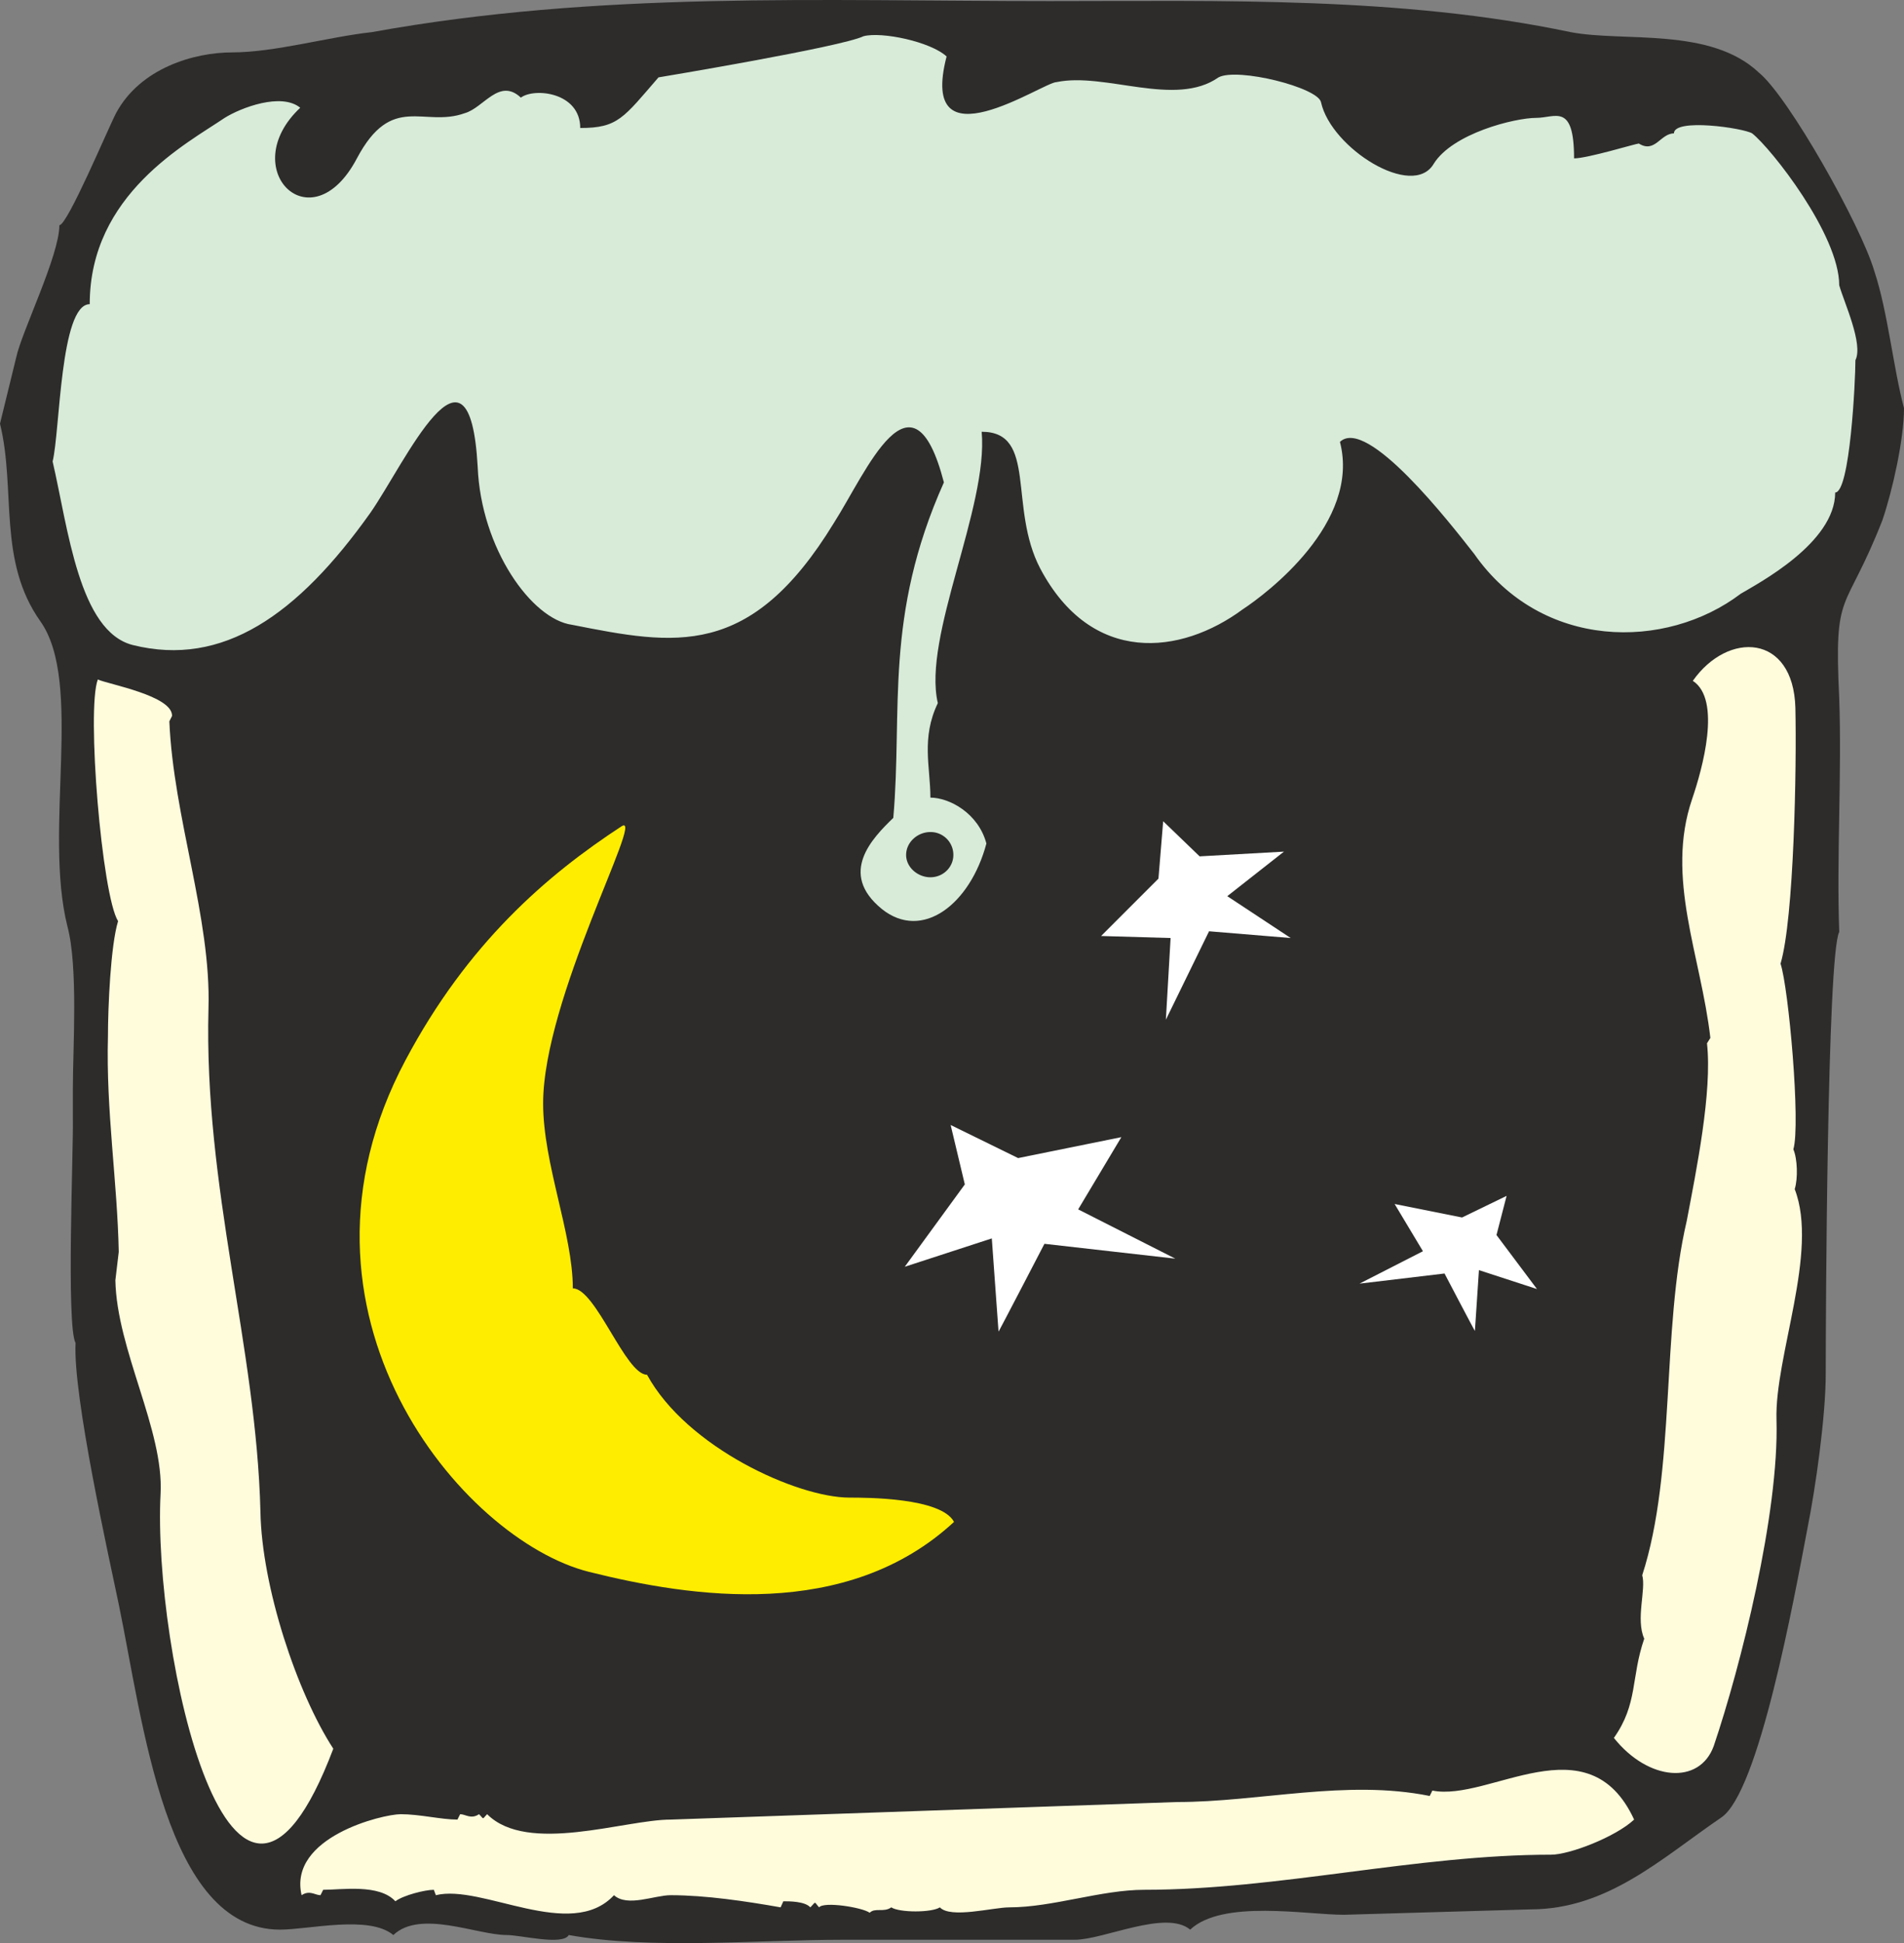
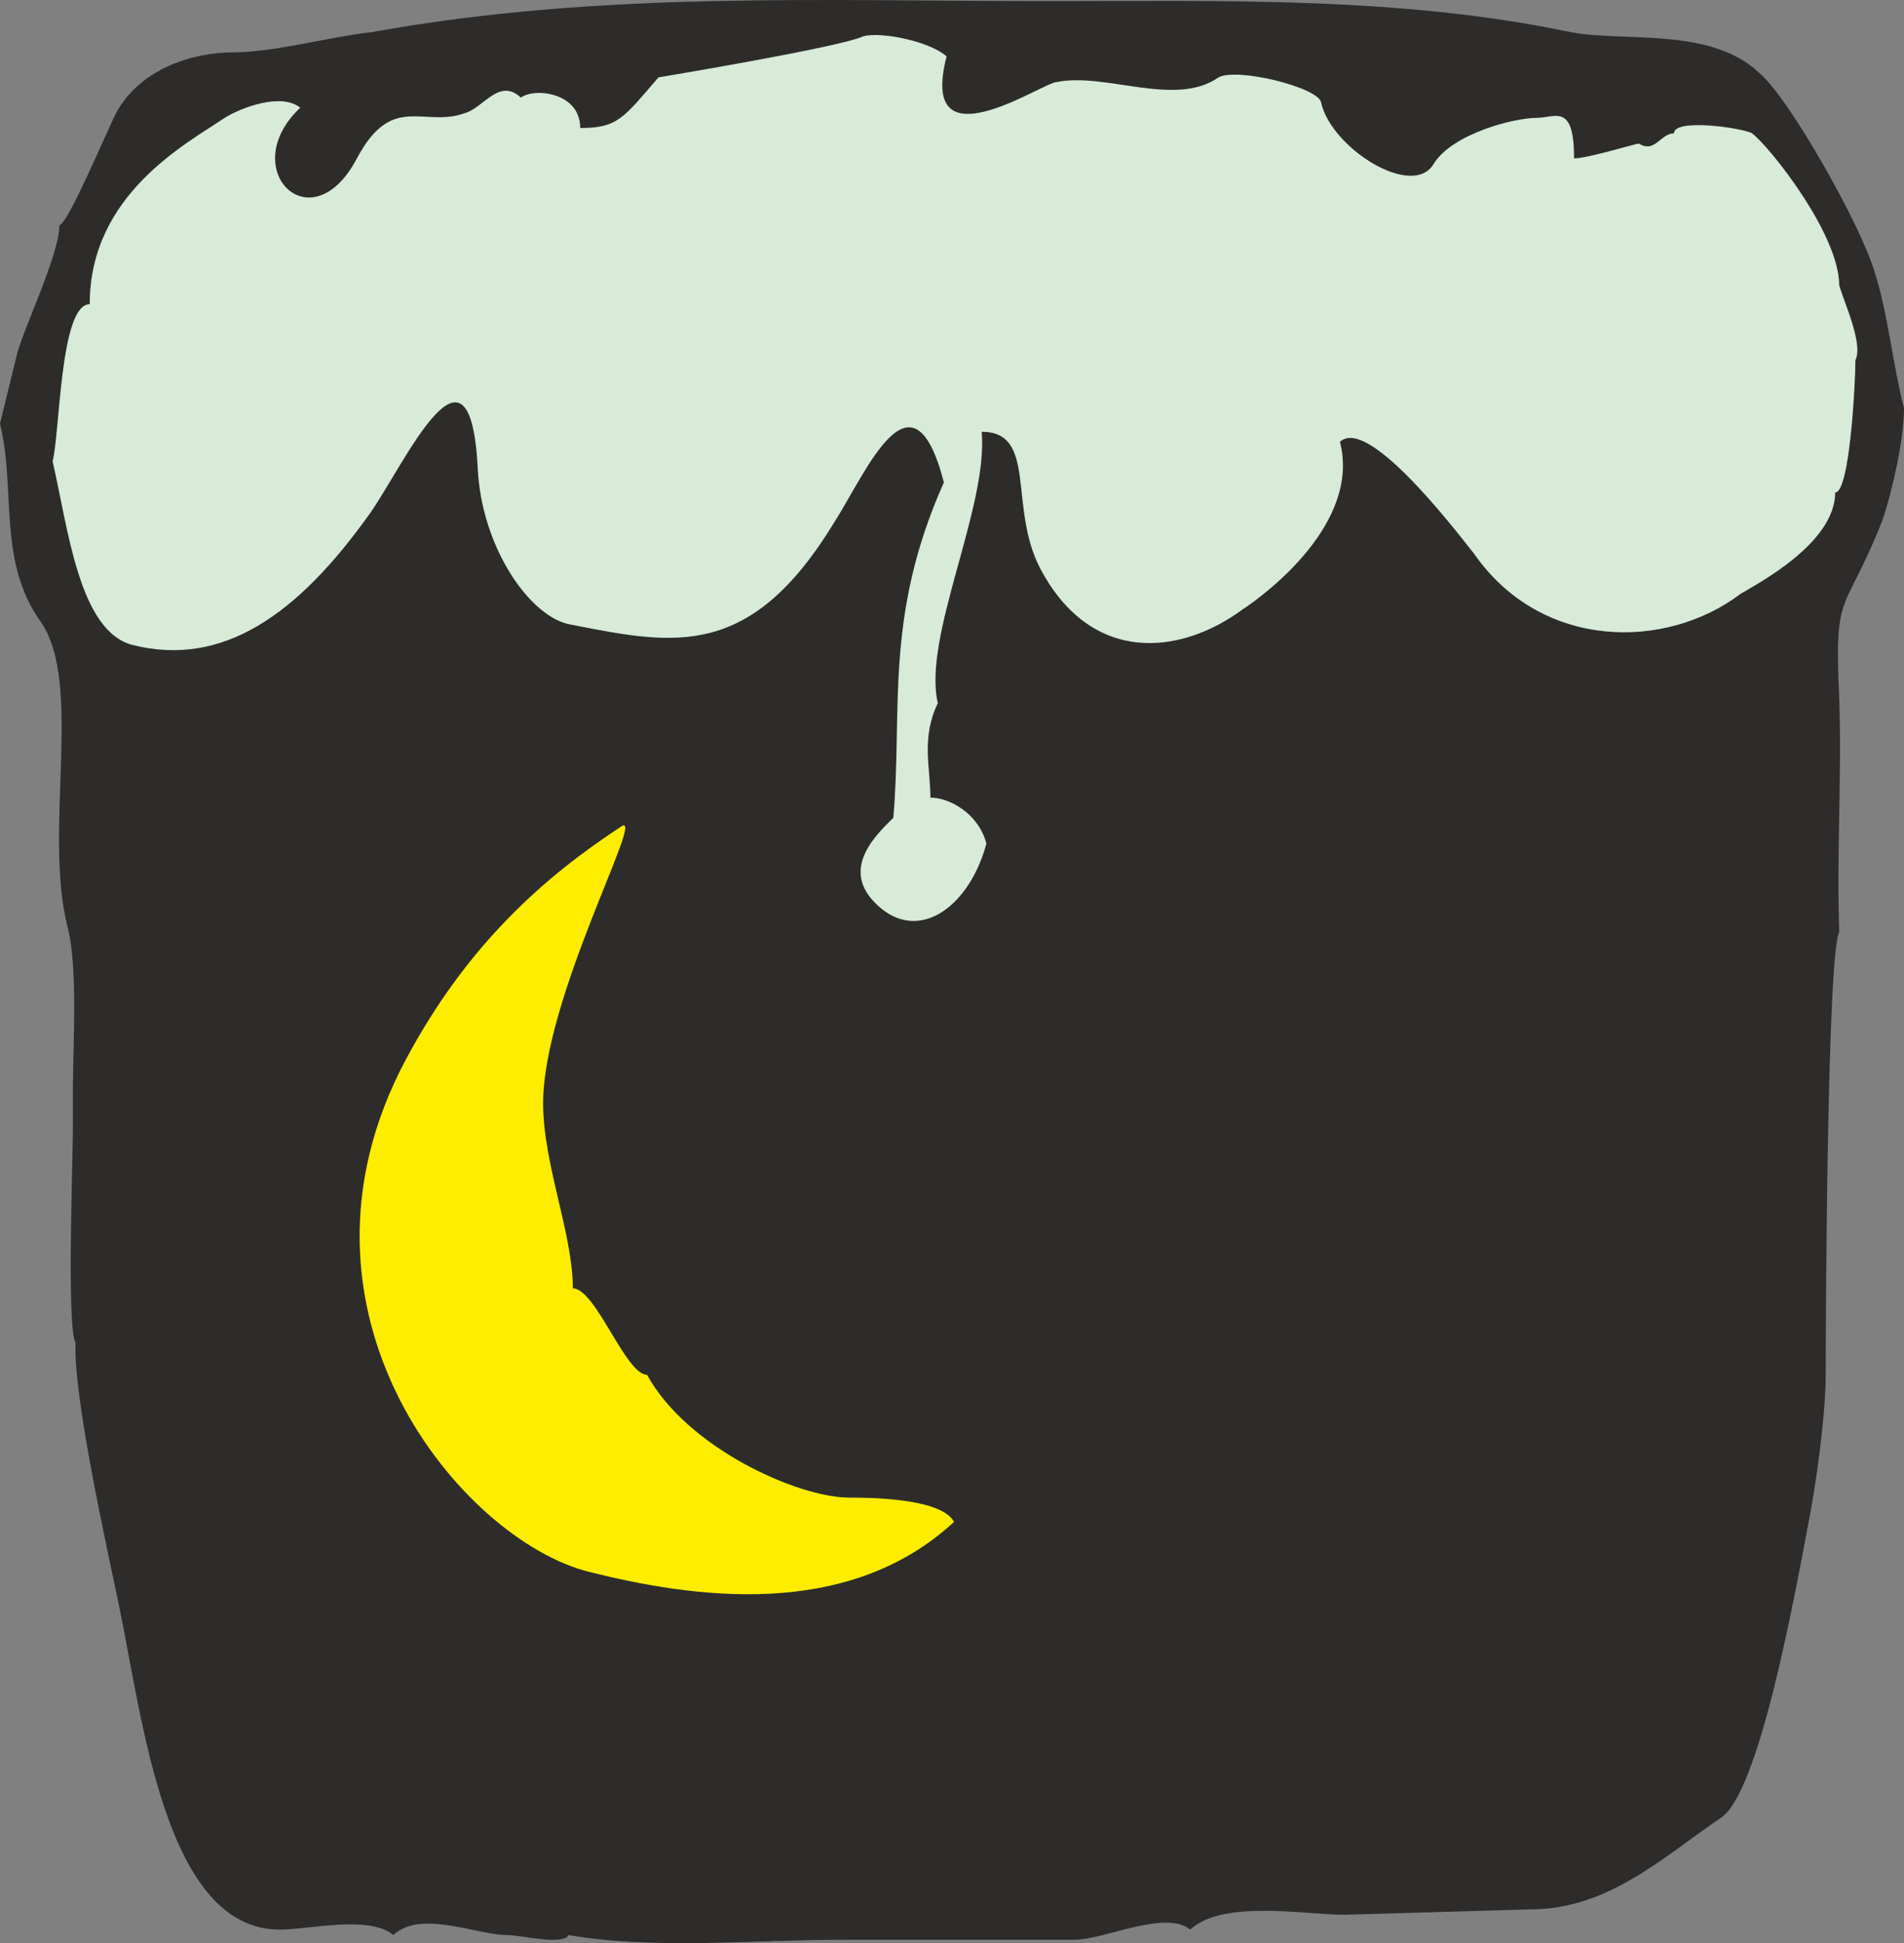
<svg xmlns="http://www.w3.org/2000/svg" width="270.912" height="276.348" viewBox="0 0 203.184 207.261">
  <rect x="0" y="0" width="203.184" height="207.261" fill="#808080" stroke="none" />
  <path d="M391.022 460.4c0-5.471.144-44.64 1.44-47.087-.288-8.136.288-16.776 0-24.912-.576-11.952.576-8.712 4.608-19.008 1.08-3.168 2.304-8.64 2.304-11.952-1.152-4.32-1.728-10.296-3.168-14.616-1.44-4.896-9.144-18.576-12.312-21.168-5.184-4.896-14.4-3.24-20.088-4.32-18.144-3.816-37.152-3.312-55.512-3.312-24.696 0-48.168-1.08-72.432 3.312-4.608.504-10.368 2.16-14.904 2.16-4.032 0-9.792 1.656-12.384 6.48-.864 1.656-5.184 11.952-6.048 11.952 0 3.24-4.032 11.376-4.608 14.112l-1.728 7.056c1.728 7.056-.288 14.616 4.32 21.096 4.608 6.552.288 22.248 2.88 32.544 1.152 4.32.576 12.96.576 17.28v3.24c.072 3.168-.72 22.032.288 23.904-.288 5.616 3.528 22.68 4.608 27.864 2.592 12.456 4.968 34.704 17.208 34.704 3.096 0 9.504-1.584 12.096.576 2.88-2.736 8.928 0 12.096 0 1.512 0 5.976 1.152 6.624 0 8.856 1.584 20.088.504 29.304.504h24.696c3.096 0 9.72-3.24 12.312-1.08 3.456-3.24 12.384-1.584 16.416-1.584l19.872-.576c8.28 0 14.04-5.472 20.376-9.792 4.032-2.664 7.776-23.328 9.216-30.888.864-4.32 1.944-11.88 1.944-16.488z" style="fill:#2d2c2b" transform="translate(-196.19 -313.908)" />
  <path d="M392.462 344.337c.504 1.8 2.592 6.264 1.728 7.992 0 2.16-.576 14.112-2.16 14.112 0 5.4-8.28 9.72-10.08 10.8-7.992 6.048-21.24 6.048-28.44-4.248-2.592-3.312-11.448-14.688-14.328-11.952 2.232 8.64-7.848 16.2-10.368 17.856-6.624 4.896-16.128 5.976-21.6-4.32-3.456-6.552-.288-14.616-6.264-14.616.72 8.064-6.336 21.888-4.68 28.944-1.8 3.744-.792 6.84-.792 10.08 2.016 0 5.112 1.656 5.976 4.896-1.728 6.48-6.84 10.44-11.16 6.984-4.68-3.816-1.008-7.56 1.224-9.72 1.008-11.52-1.008-21.456 5.4-35.784-3.384-13.032-8.28-1.08-11.736 4.32-8.928 14.616-16.992 13.032-27.936 10.872-4.32-.576-9.72-8.136-10.08-16.848-.864-15.696-7.776-.36-11.448 4.896-7.776 10.944-15.768 16.488-25.344 14.112-5.76-1.44-6.912-12.456-8.568-19.584.792-3.168.792-16.776 3.96-16.776 0-11.736 10.368-17.136 14.4-19.872 1.728-1.08 6.048-2.736 8.064-1.08-6.912 6.48 1.152 14.688 6.048 5.4 3.744-7.056 7.128-3.24 11.52-4.824 2.016-.576 3.672-3.816 5.976-1.656 1.44-1.08 6.336-.576 6.336 3.24 4.032 0 4.608-1.08 8.352-5.4 0 0 19.512-3.24 21.888-4.392 1.944-.504 7.128.576 8.856 2.16-3.096 11.952 10.296 2.736 11.736 2.736 5.184-1.08 12.672 2.736 17.28-.504 2.016-1.08 10.656 1.08 10.944 2.664 1.08 4.896 9.792 10.368 12.024 6.552 2.016-3.24 8.64-4.896 10.944-4.896 2.016 0 4.032-1.656 4.032 4.32 1.44 0 6.624-1.584 6.912-1.584 1.728 1.08 2.304-1.08 3.744-1.08 0-1.656 7.416-.576 8.352 0 2.016 1.584 9.288 10.8 9.288 16.2z" style="fill:#d7ebd8" transform="translate(-196.19 -313.908)" />
-   <path d="M218.438 421.449c-.504 19.224 5.112 36.072 5.544 53.712.144 7.992 3.888 19.296 7.776 25.272-10.8 28.512-19.296-10.584-18.432-27.216.36-6.768-4.68-15.336-4.824-22.752l.36-3.024c-.144-7.488-1.368-15.048-1.152-22.968 0-3.168.288-9.72 1.08-12.312-1.728-2.736-3.384-22.608-2.16-25.776 1.08.504 7.992 1.728 7.92 3.888l-.288.576c.432 10.224 4.464 20.952 4.176 30.6zm143.28 90.288c-14.4 0-29.088 3.744-43.416 3.744-4.608 0-9.792 1.872-14.4 1.872-1.728 0-6.264 1.224-7.416 0-.864.576-4.32.576-5.184 0-.792.576-1.728 0-2.304.576-.792-.576-4.896-1.224-5.4-.576-.576-.648-.288-.648-.936 0-.576-.648-2.232-.648-2.88-.648l-.288.648c-3.672-.648-7.992-1.296-11.736-1.296-1.728 0-4.608 1.296-6.048 0-4.608 4.968-14.112-1.224-19.008 0l-.216-.576c-.936 0-3.24.576-4.104 1.224-1.728-1.872-5.688-1.224-7.704-1.224l-.288.576c-.576 0-1.152-.576-2.016 0-1.44-6.192 8.64-8.64 10.584-8.64 2.016 0 4.32.576 6.048.576l.288-.576c.576 0 1.152.576 2.016 0 .576.576.288.576.864 0 4.32 4.32 14.688.576 19.584.576l54-1.872c8.856 0 18.072-2.448 27-.648l.288-.576c6.048 1.224 16.632-7.488 21.528 3.096-2.016 1.872-6.912 3.744-8.856 3.744zm24.048-46.368c.288 9.936-3.816 26.28-6.696 34.776-1.512 4.176-6.984 3.744-10.656-.864 2.592-3.672 1.8-6.408 3.24-10.584-.936-2.088.216-5.256-.216-6.768 3.6-11.088 2.016-26.136 4.752-37.8 1.008-5.328 2.736-13.752 2.16-18.936l.36-.576c-1.008-8.784-4.824-17.064-1.944-25.488 1.08-3.168 3.168-10.584.072-12.6 3.744-5.328 10.728-5.04 10.944 2.88.144 6.264-.144 22.464-1.584 27.288.864 2.592 2.16 17.136 1.368 19.8.432 1.008.504 3.096.144 4.248 2.592 6.696-2.16 17.856-1.944 24.624z" style="fill:#fffcdc" transform="translate(-196.19 -313.908)" />
-   <path d="M286.982 391.065c0 4.608 2.016 7.848 0 10.584-5.976 6.984 1.728 13.536 5.472 13.536 6.552 0 11.448-1.656 11.448-14.112-3.456 0-6.552-7.056-5.184-12.672-.288-1.08 2.88-13.536 3.456-13.032.288 0 10.944 12.456 15.192 12.456 7.776 0 16.992-4.896 23.328-10.872 5.76-5.4 11.16 0 15.84 4.896 4.68 5.04 10.872 6.192 17.496 4.896 3.096-.576-2.016 19.224-.864 25.128.864 3.816.864 10.296 1.728 14.04-3.168 12.528-4.608 34.2-5.472 48.816 0 3.816-2.52 11.952-1.728 16.272 0 1.08-.288 8.136-1.08 8.136 0 3.816-8.928 2.736-10.368 3.816-5.76 3.816-14.688 0-21.024 0l-33.912 2.16-11.16.576c-1.44 0-4.248 1.584-5.472.504-2.592 2.16-6.84-1.584-9.144.576-.576-.576-1.152 0-1.728-.576-3.744 3.24-12.384.576-16.704.576l-13.824-.576c-1.368 0-6.552-.504-6.264-1.584-3.528-6.552-9.792-22.248-9.792-32.04 0-12.456-4.32-21.672-4.32-34.128 0-13.536-2.016-36.936-4.896-48.312 2.304-8.352 9.36-3.168 13.824-6.408 1.224-.936 6.84-8.856 8.352-8.856 0-11.448 5.688 2.088 6.624 2.664 15.624 14.688 34.416 12.528 43.92-5.4 1.152 4.32-5.112 12.456-3.744 18.936z" style="fill:#2d2c2b" transform="translate(-196.19 -313.908)" />
+   <path d="M286.982 391.065c0 4.608 2.016 7.848 0 10.584-5.976 6.984 1.728 13.536 5.472 13.536 6.552 0 11.448-1.656 11.448-14.112-3.456 0-6.552-7.056-5.184-12.672-.288-1.08 2.88-13.536 3.456-13.032.288 0 10.944 12.456 15.192 12.456 7.776 0 16.992-4.896 23.328-10.872 5.76-5.4 11.16 0 15.84 4.896 4.68 5.04 10.872 6.192 17.496 4.896 3.096-.576-2.016 19.224-.864 25.128.864 3.816.864 10.296 1.728 14.04-3.168 12.528-4.608 34.2-5.472 48.816 0 3.816-2.52 11.952-1.728 16.272 0 1.08-.288 8.136-1.08 8.136 0 3.816-8.928 2.736-10.368 3.816-5.76 3.816-14.688 0-21.024 0l-33.912 2.16-11.16.576c-1.44 0-4.248 1.584-5.472.504-2.592 2.16-6.84-1.584-9.144.576-.576-.576-1.152 0-1.728-.576-3.744 3.24-12.384.576-16.704.576l-13.824-.576z" style="fill:#2d2c2b" transform="translate(-196.19 -313.908)" />
  <path d="M265.238 460.545c4.248 7.776 16.056 13.104 21.6 13.104 1.8 0 9.792 0 11.16 2.592-11.448 10.584-28.008 8.064-38.952 5.328-13.536-3.384-33.912-27.648-19.584-54.576 6.624-12.456 15.048-19.728 23.112-24.984 2.376-1.296-8.424 18.432-8.424 29.592 0 6.48 3.168 13.896 3.168 19.728 2.448 0 5.616 9.216 7.92 9.216z" style="fill:#ffed00" transform="translate(-196.19 -313.908)" />
-   <path d="M295.478 402.657a2.428 2.428 0 0 1 2.448 2.448c0 1.296-1.08 2.376-2.448 2.376-1.368 0-2.592-1.08-2.592-2.376 0-1.368 1.224-2.448 2.592-2.448z" style="fill:#2d2c2b" transform="translate(-196.19 -313.908)" />
-   <path d="m320.318 401.505-.504 6.12-6.12 6.12 7.416.216-.504 8.712 4.608-9.432 8.712.72-6.768-4.464 6.048-4.752-9 .504zm36.648 39.96-4.752 2.304-7.2-1.44 3.024 5.04-6.768 3.456 9.072-1.08s3.24 6.192 3.24 6.12c0 .072.432-6.48.432-6.48l6.192 2.016-4.32-5.76zm-59.328-7.56 7.2 3.528 11.016-2.232-4.608 7.704 10.368 5.256-13.968-1.584s-4.896 9.432-4.896 9.36c0 .072-.72-9.936-.72-9.936l-9.288 3.024 6.408-8.784z" style="fill:#fff" transform="translate(-196.19 -313.908)" />
</svg>